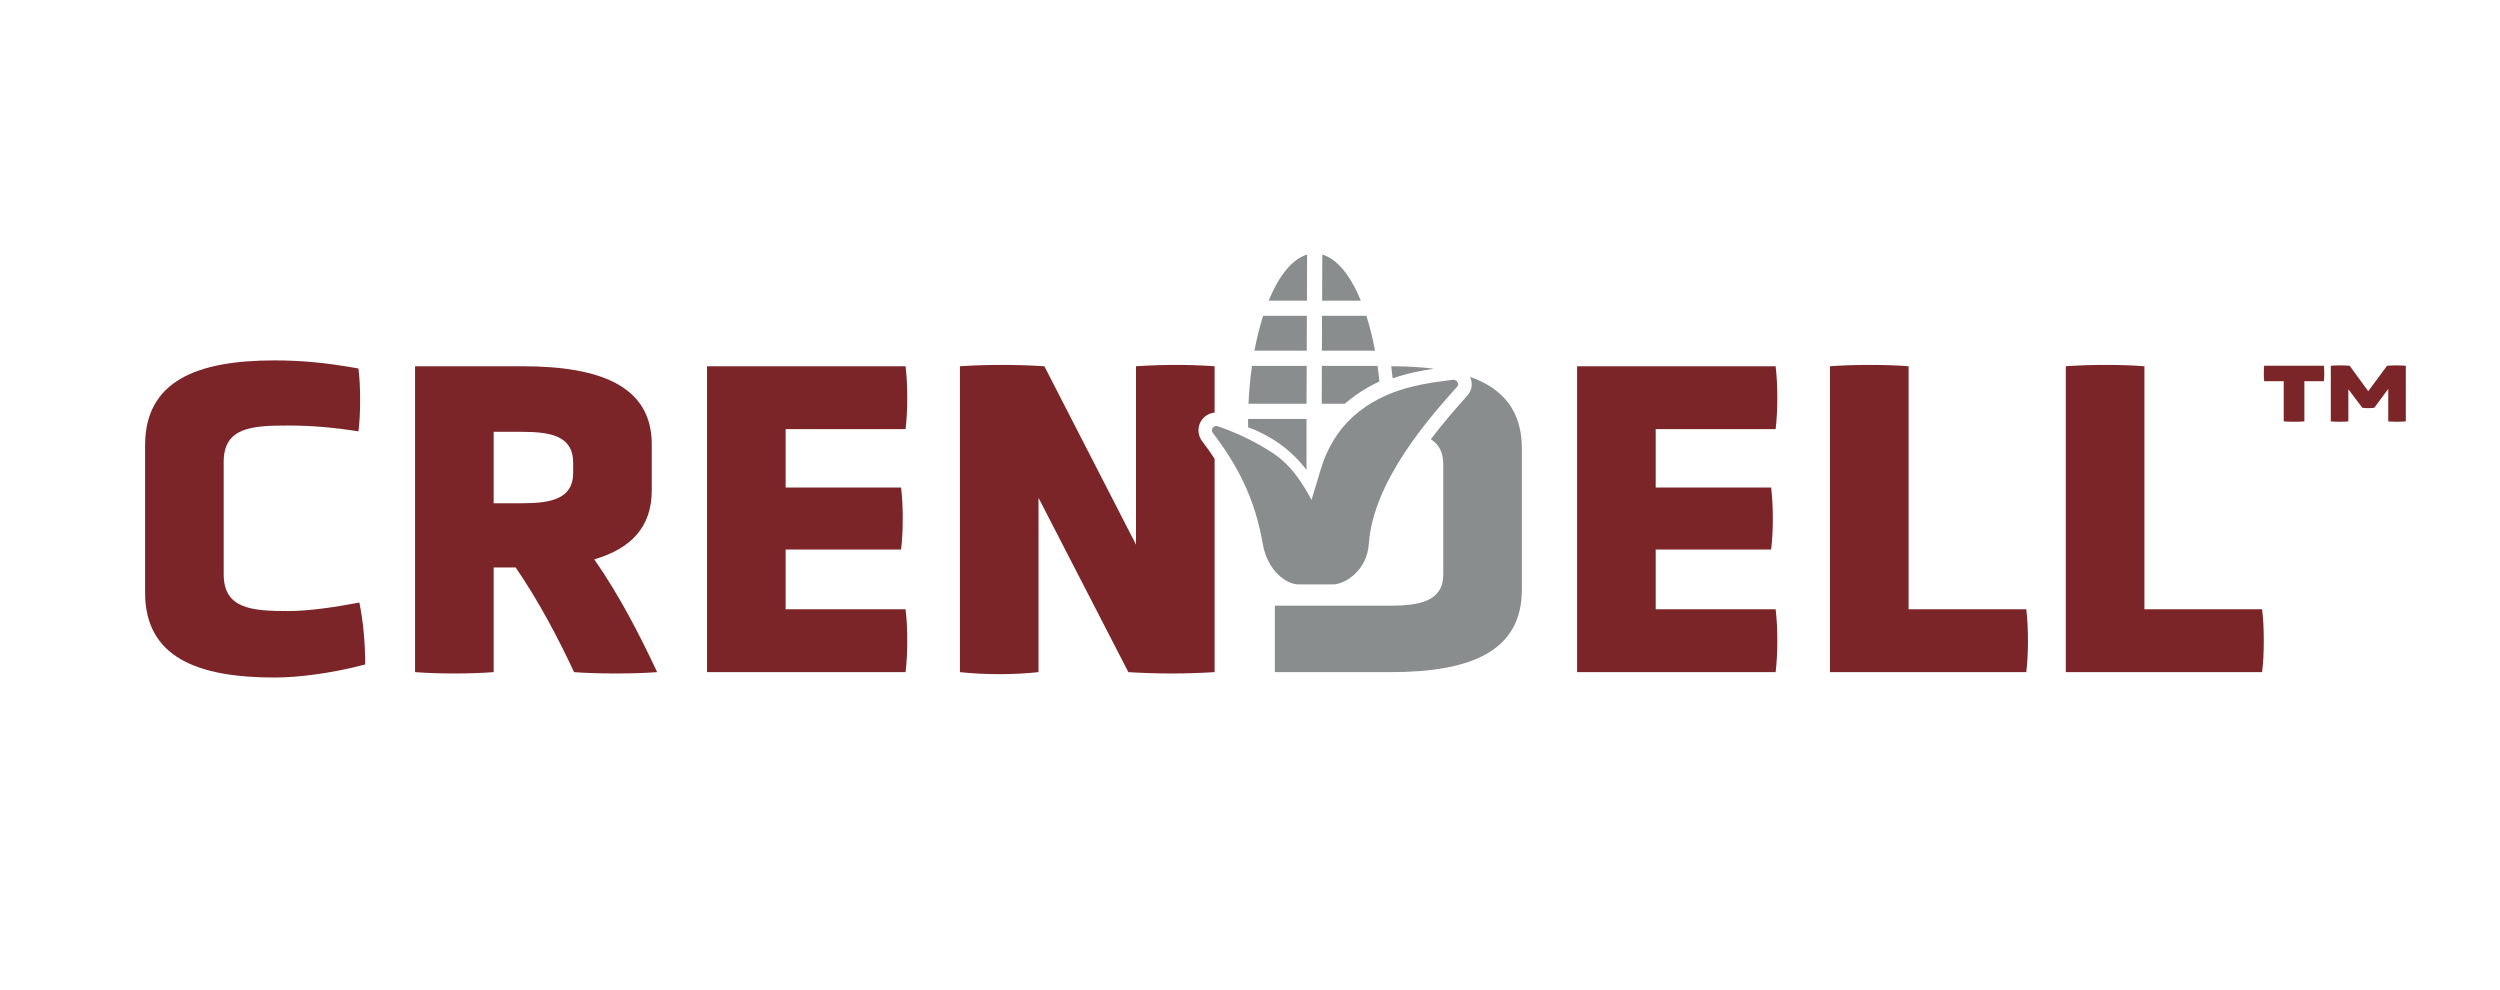
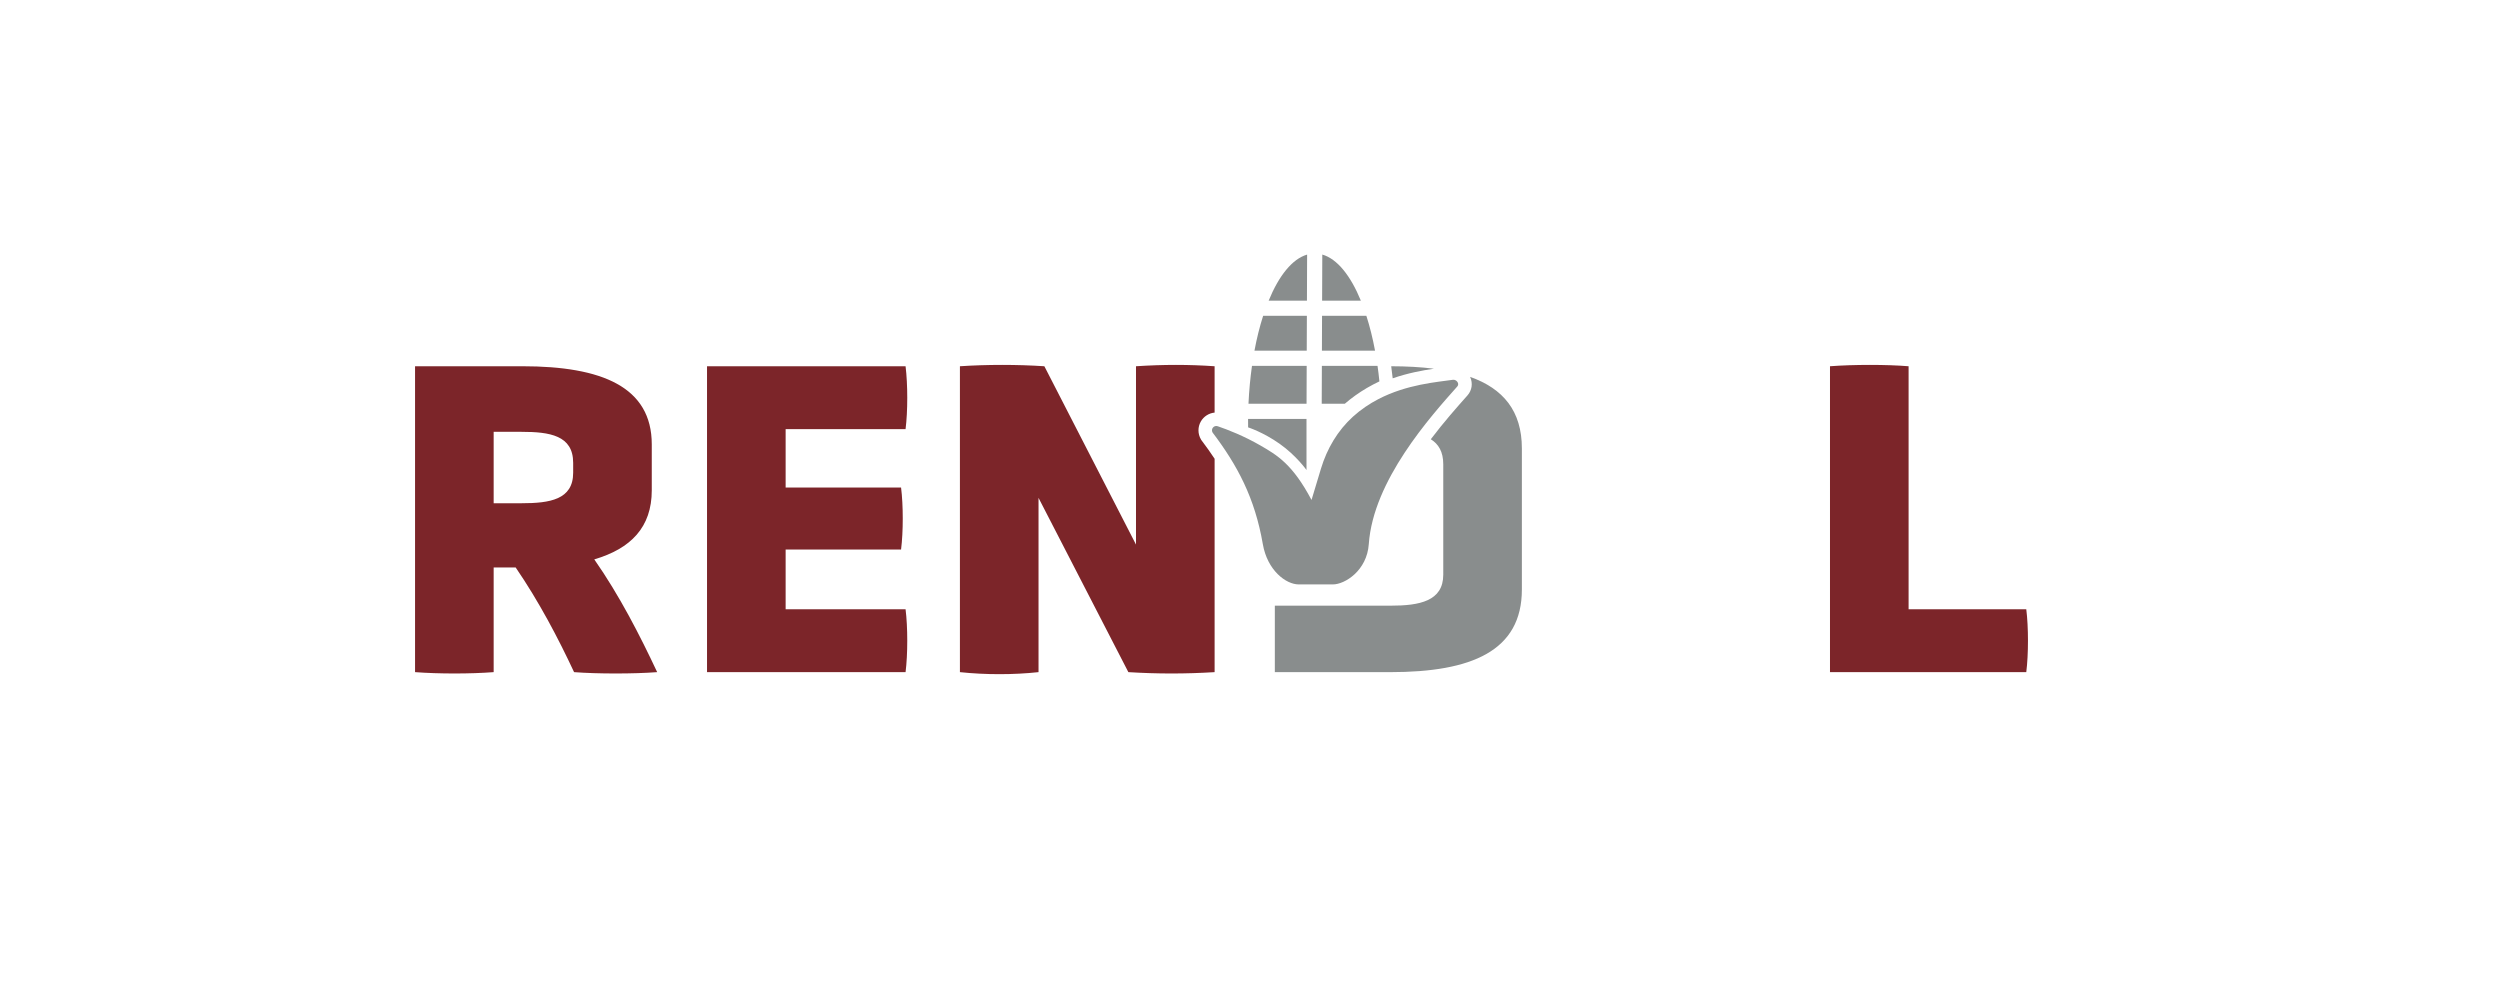
<svg xmlns="http://www.w3.org/2000/svg" id="Layer_1" version="1.1" viewBox="0 0 2000.07 792">
  <defs>
    <style>
      .st0 {
        fill: #7c2529;
      }

      .st1 {
        fill: #898d8d;
      }
    </style>
  </defs>
-   <path class="st0" d="M116.08,356.25c0-51.39,41.32-67.92,103.49-67.92,21.2,0,41.32,1.8,67.2,6.47,1.8,14.37,1.8,35.94,0,50.31-20.13-3.23-38.45-4.67-56.06-4.67-29.47,0-51.75,1.44-51.75,29.11v89.84c0,27.67,22.28,29.47,51.75,29.47,16.17,0,38.45-3.24,56.78-6.83,3.23,15.45,4.67,33.06,4.67,49.59-27.31,7.19-53.9,10.42-72.59,10.42-62.17,0-103.49-16.53-103.49-67.92v-117.87Z" />
  <path class="st0" d="M521.44,392.19c0,29.83-16.89,46.72-46,55.34,20.12,28.75,36.65,61.09,50.31,90.2-18.68,1.44-47.79,1.44-66.48,0-12.58-26.95-28.03-56.42-46.72-83.73h-17.61v83.73c-18.69,1.44-43.84,1.44-62.89,0v-244.72h85.89c63.61,0,103.49,16.53,103.49,62.53v36.65ZM458.55,370.27c0-21.92-18.69-24.79-41.33-24.79h-22.28v57.13h22.28c22.64,0,41.33-2.87,41.33-24.43v-7.91Z" />
  <path class="st0" d="M565.64,537.73v-244.72h158.84c1.8,14.73,1.8,35.94,0,50.31h-95.95v46.72h92.35c1.8,14.37,1.8,35.22,0,49.59h-92.35v47.8h95.95c1.8,14.37,1.8,35.94,0,50.31h-158.84Z" />
-   <path class="st0" d="M1261.72,537.73v-244.72h158.84c1.79,14.73,1.79,35.94,0,50.31h-95.95v46.72h92.35c1.8,14.37,1.8,35.22,0,49.59h-92.35v47.8h95.95c1.79,14.37,1.79,35.94,0,50.31h-158.84Z" />
  <path class="st0" d="M1464.04,537.73v-244.72c19.05-1.44,45.28-1.44,62.89,0v194.41h94.15c1.8,14.37,1.8,35.94,0,50.31h-157.04Z" />
-   <path class="st0" d="M1652.71,537.73v-244.72c19.05-1.44,45.28-1.44,62.89,0v194.41h94.15c1.8,14.37,1.8,35.94,0,50.31h-157.04Z" />
-   <path class="st0" d="M1827.02,304.96h-15.62c-.4-4.07-.4-8.14,0-12.34h47.79c.39,4.2.39,8.27,0,12.34h-15.62v32.17c-4.2.39-12.34.39-16.54,0v-32.17ZM1910.66,311.13l-11.16,15.1c-2.76.4-6.83.4-9.59,0l-11.16-14.83v25.73c-4.2.39-9.98.39-14.05,0v-44.51c4.2-.39,10.9-.39,15.1,0l14.84,20.35,15.1-20.35c4.2-.39,10.64-.39,14.97,0v44.51c-4.2.39-9.85.39-14.05,0v-26Z" />
  <g>
    <path class="st1" d="M1176.09,301.5c.03.07.08.14.11.21,2.24,4.99,1.4,10.59-2.18,14.62l-.51.58c-7.62,8.57-18.25,20.52-28.83,34.5,6.19,3.85,9.97,10.04,9.97,19.94v88.4c0,21.2-19.05,24.8-42.04,24.8h-92.71v53.18h92.35c65.05,0,105.29-16.89,105.29-66.12v-112.84c0-30.06-15.03-47.91-41.44-57.27Z" />
    <path class="st1" d="M1147.18,294.98c-10.43-1.33-21.86-1.95-34.18-1.97.44,3.19.85,6.42,1.19,9.66,12.12-4.21,23.72-6.34,32.99-7.69Z" />
  </g>
  <path class="st1" d="M1045.73,203.68l-.14,36.84h-30.62c8.2-20.01,18.89-33.39,30.76-36.84h0ZM1057.87,203.65l-.14,36.87h30.99c-8.22-20.04-18.94-33.46-30.85-36.87h0ZM1003.61,280.56h41.82l.11-27.91h-34.99c-2.73,8.49-5.08,17.87-6.95,27.91h0ZM1057.57,280.56h42.5c-1.87-10.04-4.21-19.42-6.95-27.91h-35.45l-.1,27.91h0ZM998.83,323.02h46.45l.11-30.34h-43.76c-1.37,9.65-2.32,19.81-2.81,30.34h0ZM998.52,341.91s11.82,3.69,25.19,13.11,21.53,21.01,21.53,21.01v-40.88h-46.75c-.01,1.28.04,6.75.04,6.75ZM1057.4,323.02h18.47c5.42-4.68,11.29-8.88,17.65-12.61,3.33-1.95,6.69-3.7,10.04-5.29-.42-4.23-.92-8.38-1.5-12.44h-44.53l-.12,30.34h0ZM970.1,346.04c19.9,26.27,33.82,52.33,40.19,89.24,3.64,21.11,18.55,32.27,28.74,32.27,6.68,0,20.24,0,27.31,0,9.56,0,27.28-11.01,28.74-32.27,3.48-50.83,49.22-101.84,70.84-126.14,1.97-2.22-.68-5.72-3.61-5.29-12.5,1.84-36.7,3.54-59.72,15.53-6.94,3.62-13.77,8.16-20.15,13.93-12.27,11.11-20.83,25.73-25.61,41.57l-7.57,25.1c-15.13-28.58-27.41-35.82-41.02-43.66-13.15-7.57-25.89-12.54-34.04-15.32-3.04-1.05-5.73,2.26-4.1,5.03h0Z" />
  <path class="st0" d="M961.09,352.06l-.32-.55c-2.58-4.41-2.61-9.89-.08-14.31,2.32-4.05,6.47-6.68,11.03-7.12v-37.07c-20.84-1.44-40.61-1.44-62.89,0v142.67l-73.31-142.67c-21.92-1.44-45.64-1.44-67.56,0v244.72c20.12,2.16,43.12,2.16,62.89,0v-139.43l71.87,139.43c23.36,1.44,45.64,1.44,69,0v-170.71c-3.12-4.73-6.52-9.53-10.24-14.45l-.39-.51Z" />
</svg>